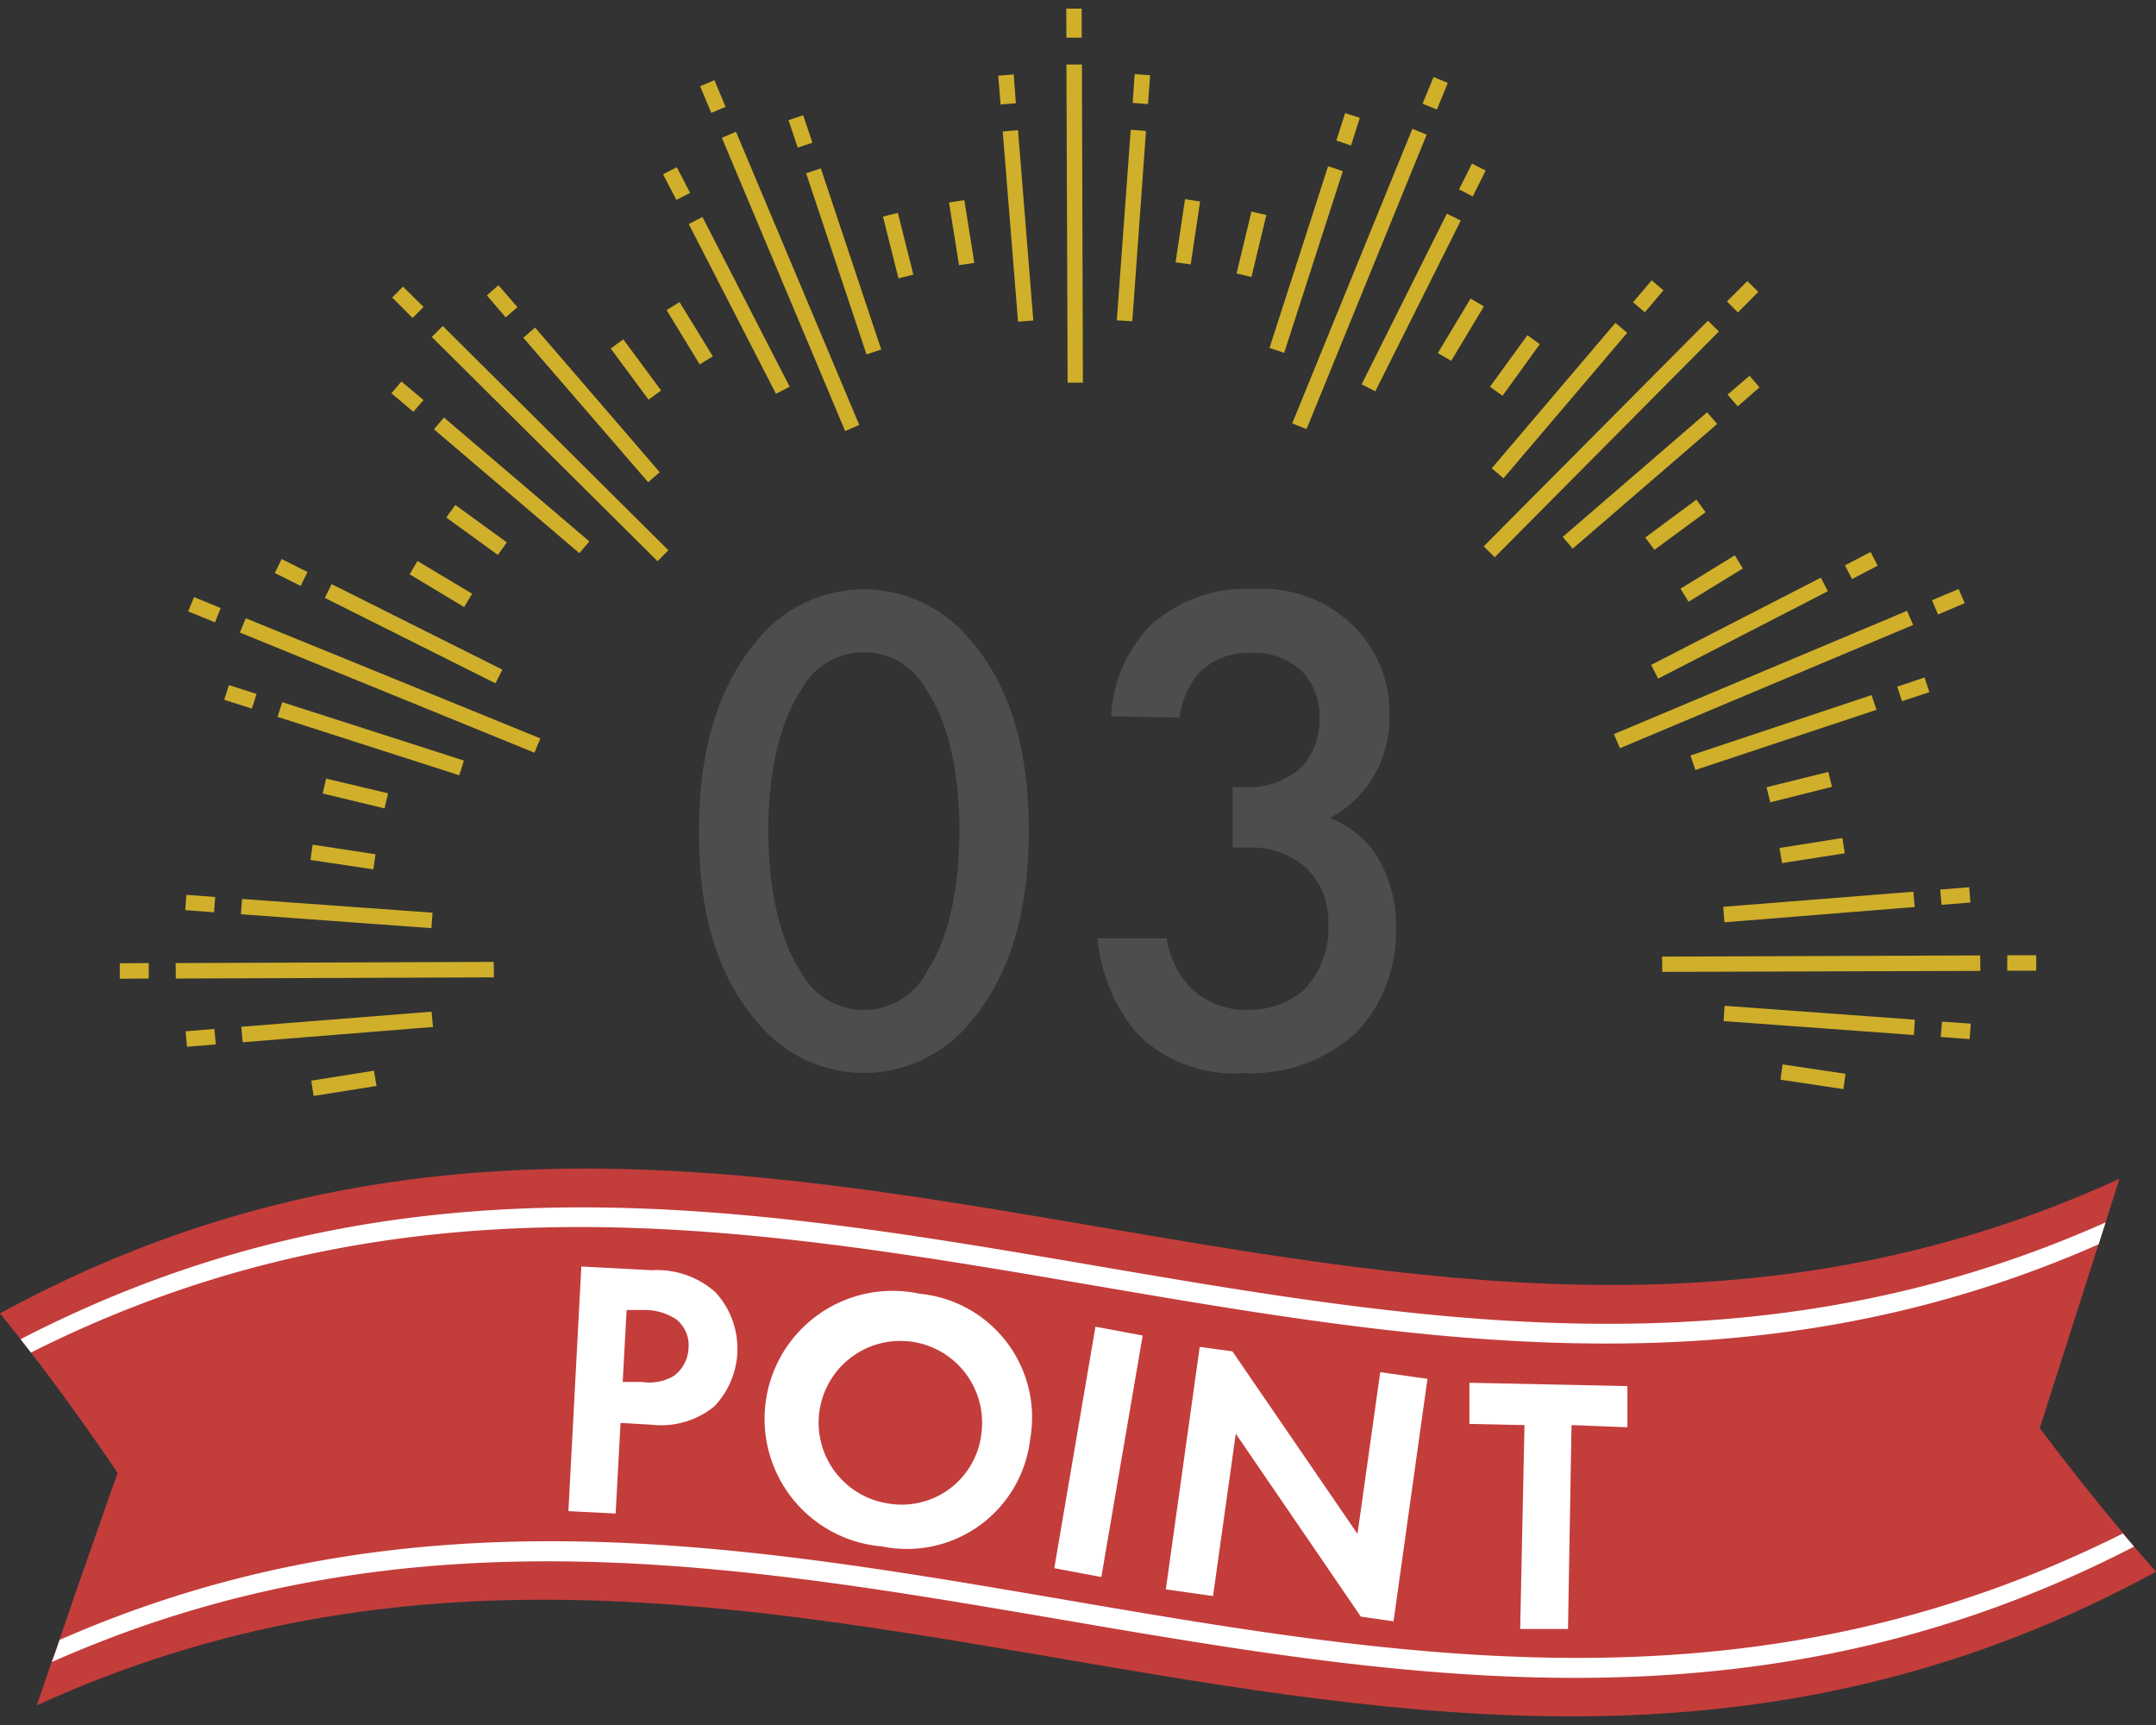
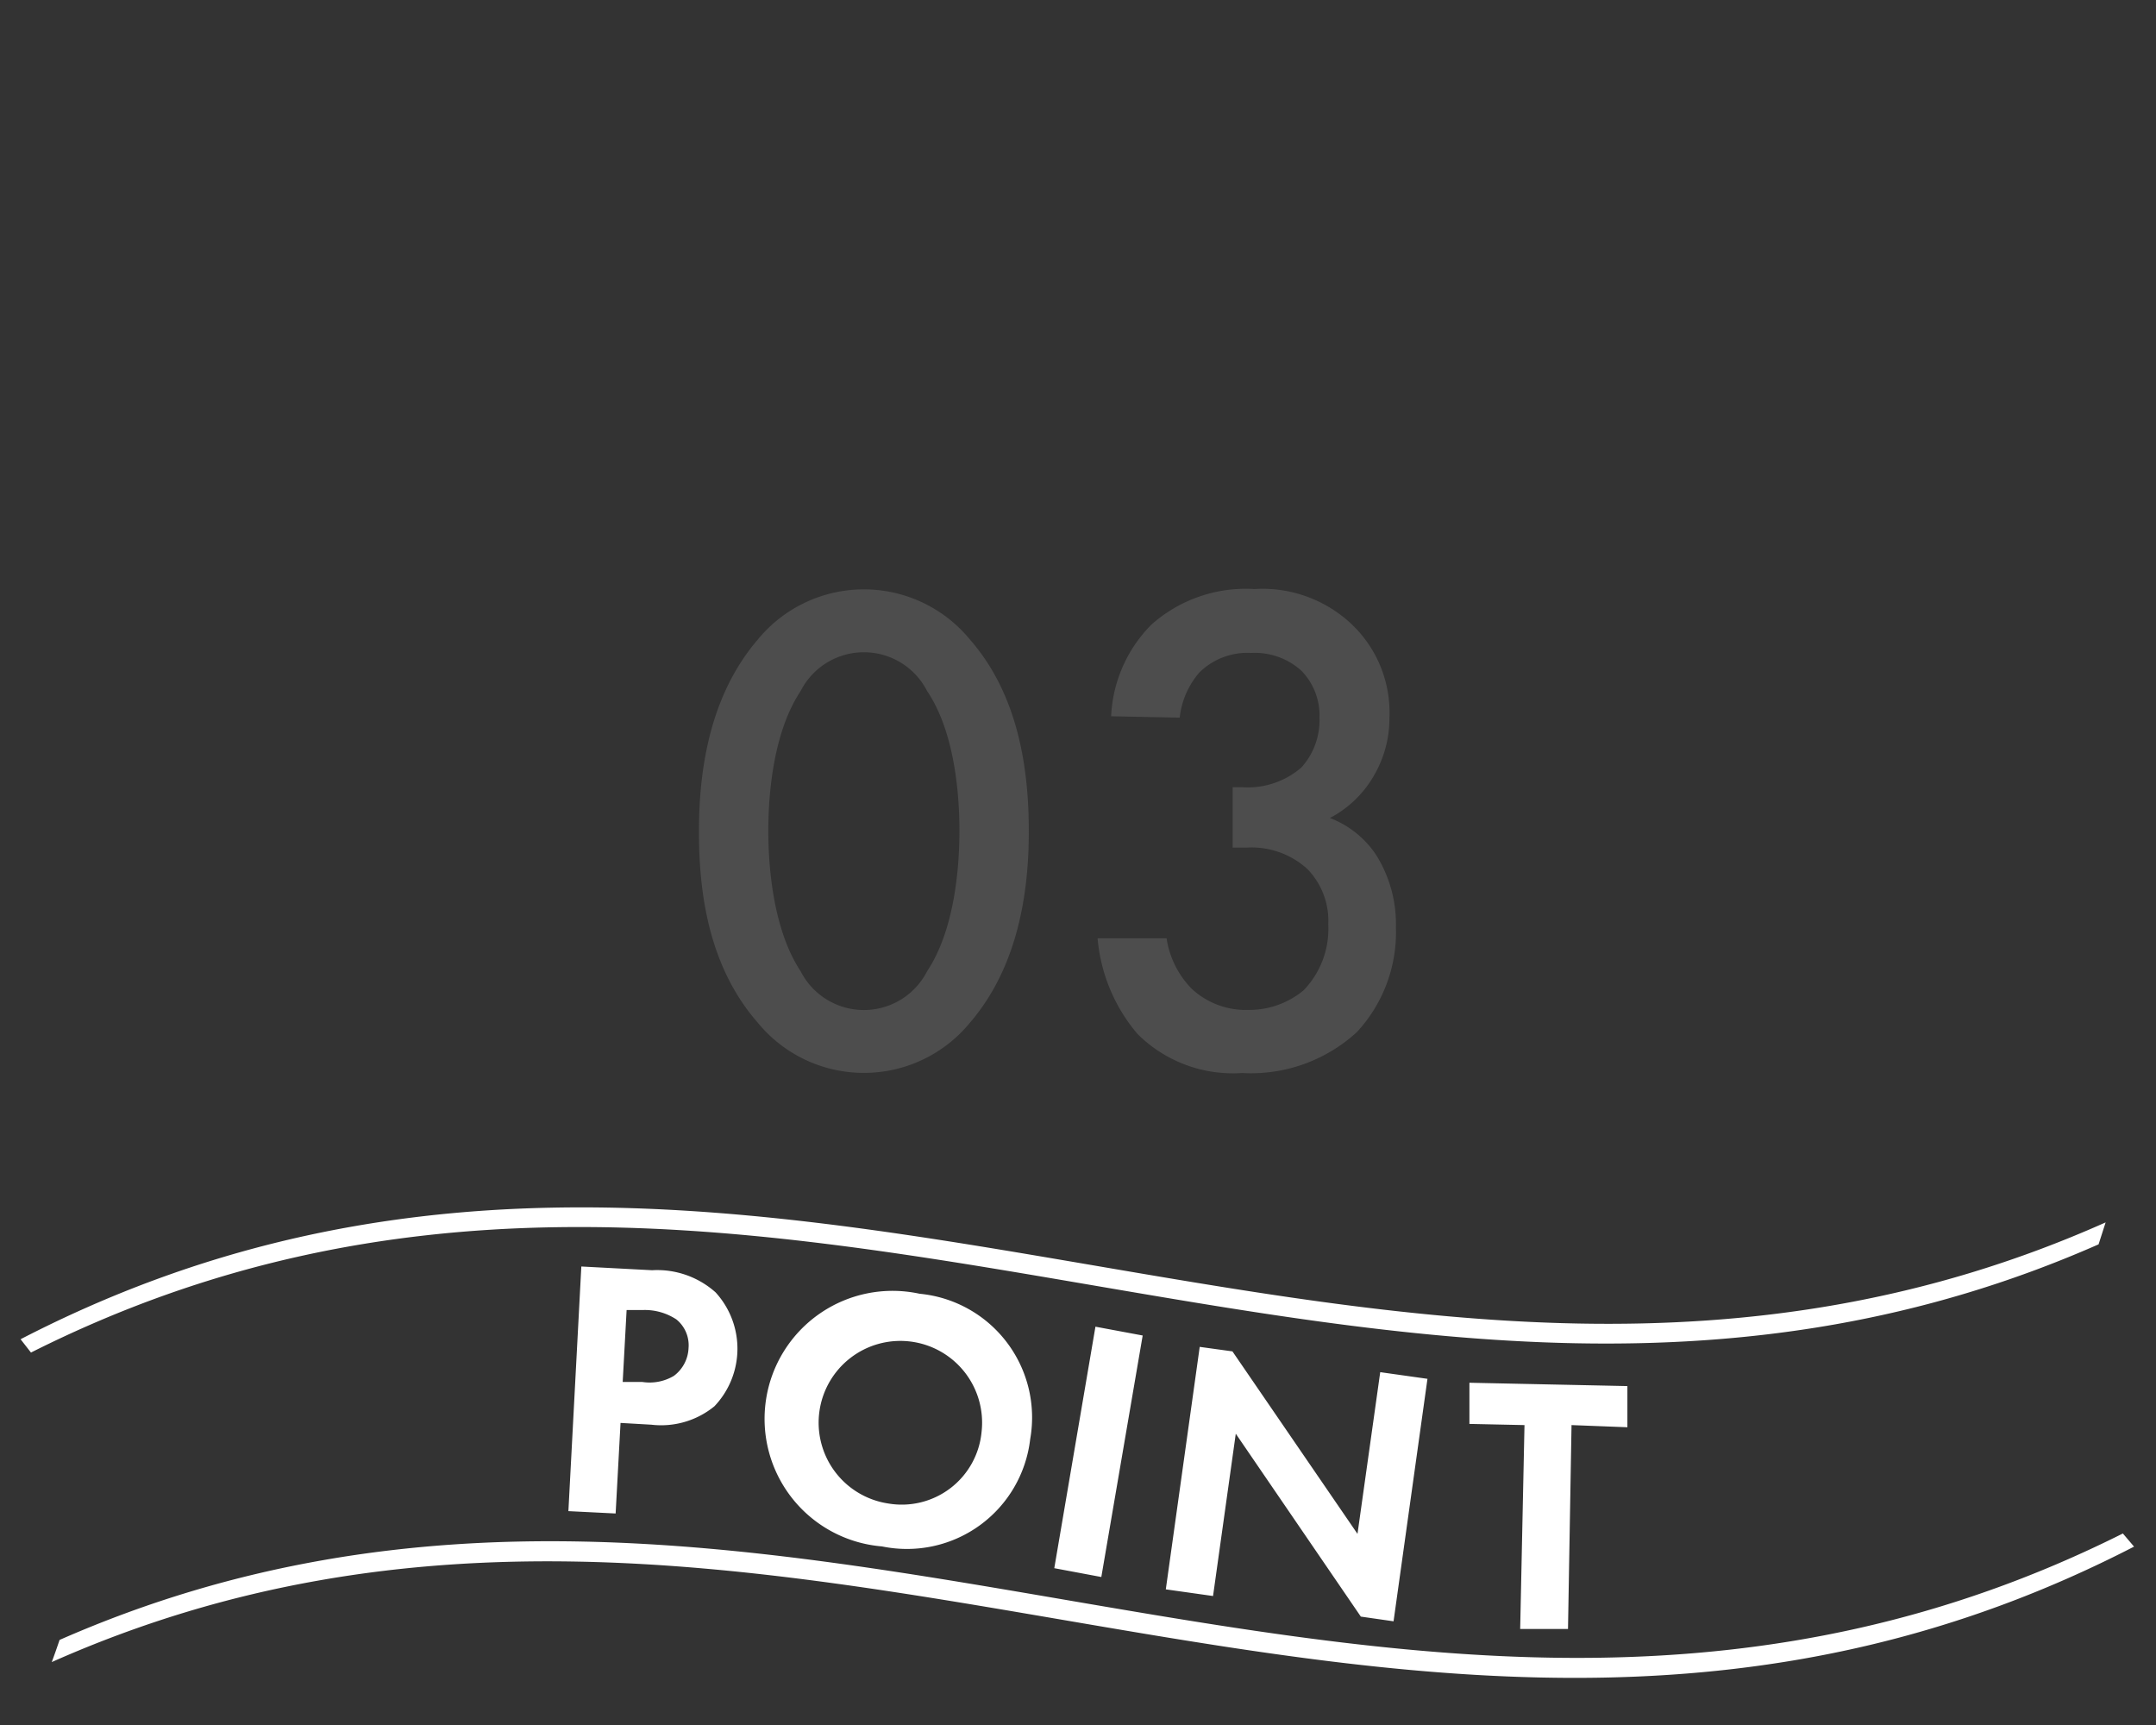
<svg xmlns="http://www.w3.org/2000/svg" viewBox="0 0 110 88">
  <rect x="0" y="0" width="110" height="88" fill="#333333" stroke="none" />
-   <path fill="#d0af2a" d="M87.7 16.91l-11.44 11.52-.56-.56 11.44-11.51M87.61 21.63l-7.37 6.36-.51-.6 7.37-6.36M87.02 26.13l-2.61 1.92-.47-.63 2.61-1.93M78.56 17.56l-1.9 2.63-.64-.46 1.91-2.63M83.02 16.98l-6.31 7.42-.6-.51 6.31-7.42M88.11 15.38l1.04-1.04.56.55-1.04 1.05M88.14 20.13l1.12-.96.51.59-1.11.97M83.32 15.42l.95-1.12.6.51-.95 1.12M72.79 6.87l-6.13 15.02-.73-.29 6.13-15.03M74.53 11.25l-4.36 8.71-.7-.35 4.35-8.71M75.71 15.63l-1.67 2.78-.68-.4 1.67-2.78M64.61 10.97l-.76 3.16-.76-.18.76-3.16M68.51 8.73l-2.99 9.27-.75-.25 2.99-9.27M72.58 5.29l.56-1.36.73.3-.56 1.36M74.44 9.66l.66-1.31.7.35-.66 1.32M68.18 7.17l.45-1.4.75.24-.45 1.41M55.2 3.29l.05 16.23h-.78l-.06-16.23M58.47 6.68l-.7 9.71-.79-.05.71-9.72M61.23 10.28l-.48 3.21-.77-.11.48-3.22M49.2 10.21l.51 3.2-.78.12-.51-3.2M51.94 6.64l.78 9.71-.78.06-.78-9.7M54.41 1.92l-.01-1.48h.79v1.48M57.79 5.25l.1-1.47.79.06-.11 1.47M51.05 5.33l-.12-1.47.79-.06.11 1.47M37.55 6.72l6.29 14.96-.72.31-6.29-14.96M41.88 8.59l3.08 9.24-.75.25-3.08-9.24M45.81 10.86l.79 3.15-.76.19-.79-3.15M34.67 15.41l1.7 2.77-.67.41-1.69-2.77M35.84 11.07l4.45 8.66-.7.36-4.45-8.66M36.29 5.76l-.57-1.36.73-.31.57 1.36M40.7 7.53l-.47-1.4.75-.25.47 1.4M34.51 10.2l-.68-1.31.7-.36.68 1.31M22.59 16.63l11.51 11.44-.55.56-11.52-11.44M27.3 16.71l6.36 7.38-.59.51-6.37-7.37M31.8 17.31l1.93 2.61-.64.47-1.93-2.61M23.23 25.76l2.63 1.91-.46.64-2.63-1.91M22.65 21.3l7.42 6.32-.51.6-7.42-6.32M21.05 16.22l-1.04-1.04.55-.56 1.05 1.04M25.8 16.19l-.96-1.12.59-.52.97 1.12M21.09 21.01l-1.12-.95.51-.6 1.13.95M12.54 31.54l15.03 6.13-.3.73-15.03-6.13M16.92 29.8l8.71 4.36-.35.7-8.71-4.36M21.3 28.62l2.79 1.67-.41.68-2.78-1.67M16.64 39.72l3.16.75-.18.77-3.16-.76M14.4 35.82l9.27 2.98-.24.75-9.27-2.98M10.97 31.75l-1.37-.56.3-.73 1.36.56M15.34 29.89l-1.32-.66.35-.71 1.32.66M12.85 36.15l-1.41-.45.24-.75 1.41.45M8.96 49.13l16.23-.06.01.79-16.23.06M12.35 45.86l9.72.7-.06.79-9.72-.71M15.95 43.09l3.21.49-.11.77-3.21-.48M15.88 55.13l3.2-.51.13.78-3.21.51M12.31 52.38l9.71-.77.07.78-9.71.78M7.59 49.92l-1.48.01v-.79l1.48-.01M10.92 46.54l-1.47-.11.06-.78 1.47.11M11.01 53.28l-1.47.12-.07-.79 1.47-.12M101.04 49.53l-16.23.05-.01-.78 16.23-.06M97.65 52.8l-9.71-.71.05-.78 9.71.71M94.05 55.56l-3.21-.48.11-.78 3.21.48M94.12 43.53l-3.2.5-.13-.77 3.21-.51M97.69 46.27l-9.71.78-.06-.79 9.7-.77M102.41 48.73h1.48v.79h-1.48M99.08 52.12l1.47.1-.06.79-1.47-.11M98.99 45.38l1.48-.12.06.78-1.47.12M97.61 31.88l-14.96 6.29-.31-.72 14.96-6.29M95.74 36.21l-9.24 3.07-.25-.74 9.24-3.08M93.47 40.14l-3.15.79-.19-.77 3.15-.78M88.92 29l-2.77 1.7-.41-.67 2.77-1.7M93.26 30.16l-8.66 4.46-.36-.7 8.66-4.45M98.57 30.62l1.36-.57.31.72-1.36.58M96.8 35.03l1.39-.47.25.75-1.4.46M94.13 28.84l1.31-.68.36.7-1.31.68" />
-   <path d="M108.88 78.9l1.12 1.28c-37.77 20.58-70.69-10.26-108.13 6.82.26-.74.52-1.49.77-2.24.14-.37.27-.75.4-1.13.96-2.83 1.96-5.63 2.96-8.49q-2.18-3.23-4.42-6.14l-.53-.68q-.53-.66-1.05-1.32c37.77-20.59 70.69 10.26 108.13-6.86l-.7 2.21-.36 1.12q-1.51 4.73-3 9.39c1.42 1.88 2.83 3.67 4.26 5.36z" fill="#c33d3b" />
  <path d="M107.43 62.36l-.36 1.12c-36.5 16.07-68.76-12.95-105.49 5.52l-.53-.68c37.08-19.17 69.56 10.45 106.38-5.96zM108.88 78.9c-37.02 19.1-69.47-10.44-106.24 5.89.14-.37.27-.75.4-1.13 36.42-16 68.62 12.92 105.27-5.43zM33.27 64.8a4.47 4.47 0 0 1 3.24 1.13 4.26 4.26 0 0 1-.06 5.81 4.29 4.29 0 0 1-3.22.94l-1.57-.09-.25 4.62-2.41-.12.66-12.48zm-1.5 5.7h1a2.42 2.42 0 0 0 1.61-.31 1.86 1.86 0 0 0 .75-1.42 1.7 1.7 0 0 0-.62-1.46 2.93 2.93 0 0 0-1.7-.48h-.84zM52.56 73.42a6.33 6.33 0 0 1-7.56 5.47 6.53 6.53 0 1 1 1.92-12.89 6.34 6.34 0 0 1 5.64 7.42zm-2.48-.37a4.17 4.17 0 1 0-4.76 3.65 4.09 4.09 0 0 0 4.76-3.65zM58.3 68.13l-2.11 12.32-2.4-.45 2.1-12.32zM59.48 81.08l1.73-12.37 1.67.23 6.38 9.31 1.16-8.25 2.41.34-1.73 12.37-1.67-.24-6.38-9.33-1.16 8.28zM80.18 72.7l-.18 10.4h-2.44l.22-10.4-2.81-.06v-2.1l8.06.17v2.1z" fill="#fff" />
  <path d="M38.66 52.17c-2.51-2.87-3-6.63-3-9.75s.54-6.92 3-9.79a7 7 0 0 1 10.83 0c2.51 2.87 3 6.7 3 9.79s-.54 6.88-3 9.75a7 7 0 0 1-10.83 0zm2.19-16.92c-1.33 2-1.65 5-1.65 7.13s.32 5.16 1.65 7.17a3.62 3.62 0 0 0 6.45 0c1.33-2 1.65-5 1.65-7.17s-.32-5.16-1.65-7.13a3.62 3.62 0 0 0-6.45 0zM56.69 36.54a7.09 7.09 0 0 1 2.05-4.67 7.24 7.24 0 0 1 5.26-1.82 6.62 6.62 0 0 1 5.17 2 6.22 6.22 0 0 1 1.72 4.55 5.81 5.81 0 0 1-.89 3.13 5.54 5.54 0 0 1-2.15 2 4.92 4.92 0 0 1 2.37 1.9 6.63 6.63 0 0 1 1 3.69 7.48 7.48 0 0 1-2 5.34 8 8 0 0 1-5.85 2.08 6.89 6.89 0 0 1-5.34-2 8.67 8.67 0 0 1-2.03-4.87h3.52a4.66 4.66 0 0 0 1.29 2.58 4.06 4.06 0 0 0 2.9 1.07 4.33 4.33 0 0 0 2.8-1 4.52 4.52 0 0 0 1.26-3.37 3.79 3.79 0 0 0-1.08-2.83 4.23 4.23 0 0 0-3.08-1.08h-.72v-3.08h.5a4.18 4.18 0 0 0 3-1 3.59 3.59 0 0 0 .93-2.55 3.25 3.25 0 0 0-.93-2.4 3.53 3.53 0 0 0-2.55-.9 3.48 3.48 0 0 0-2.65 1 4.19 4.19 0 0 0-1 2.3z" fill="#4d4d4d" />
</svg>